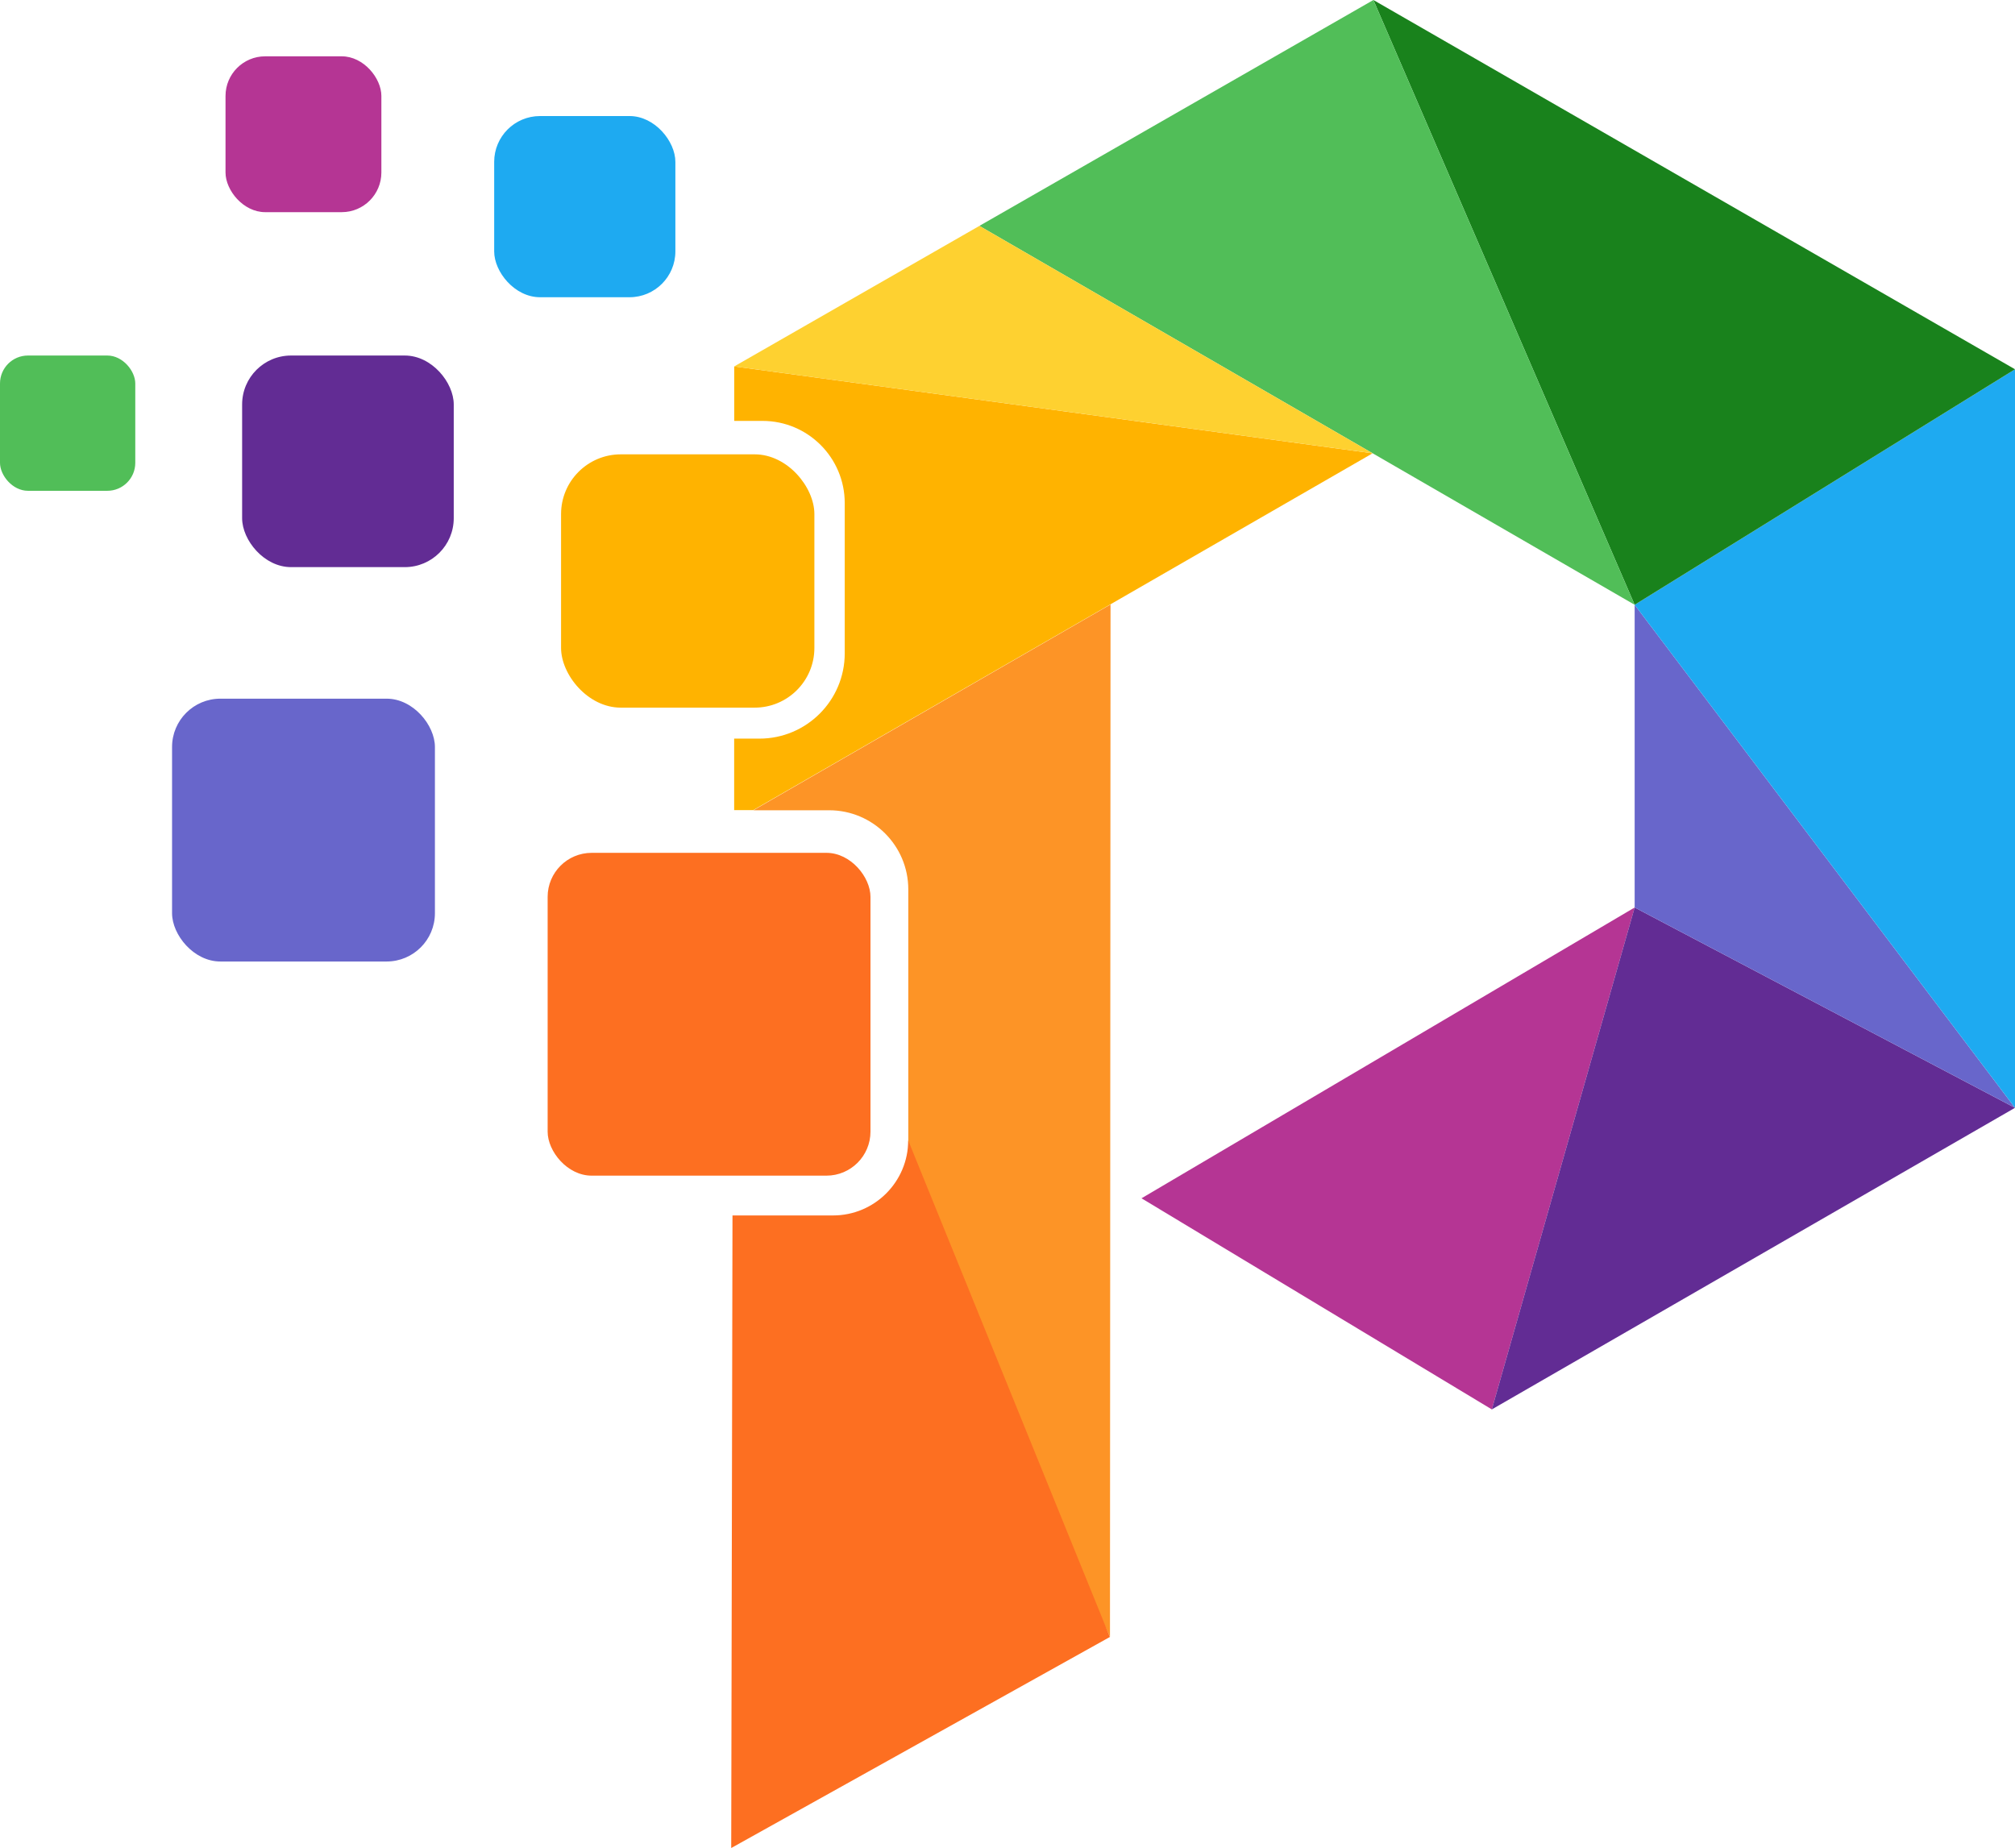
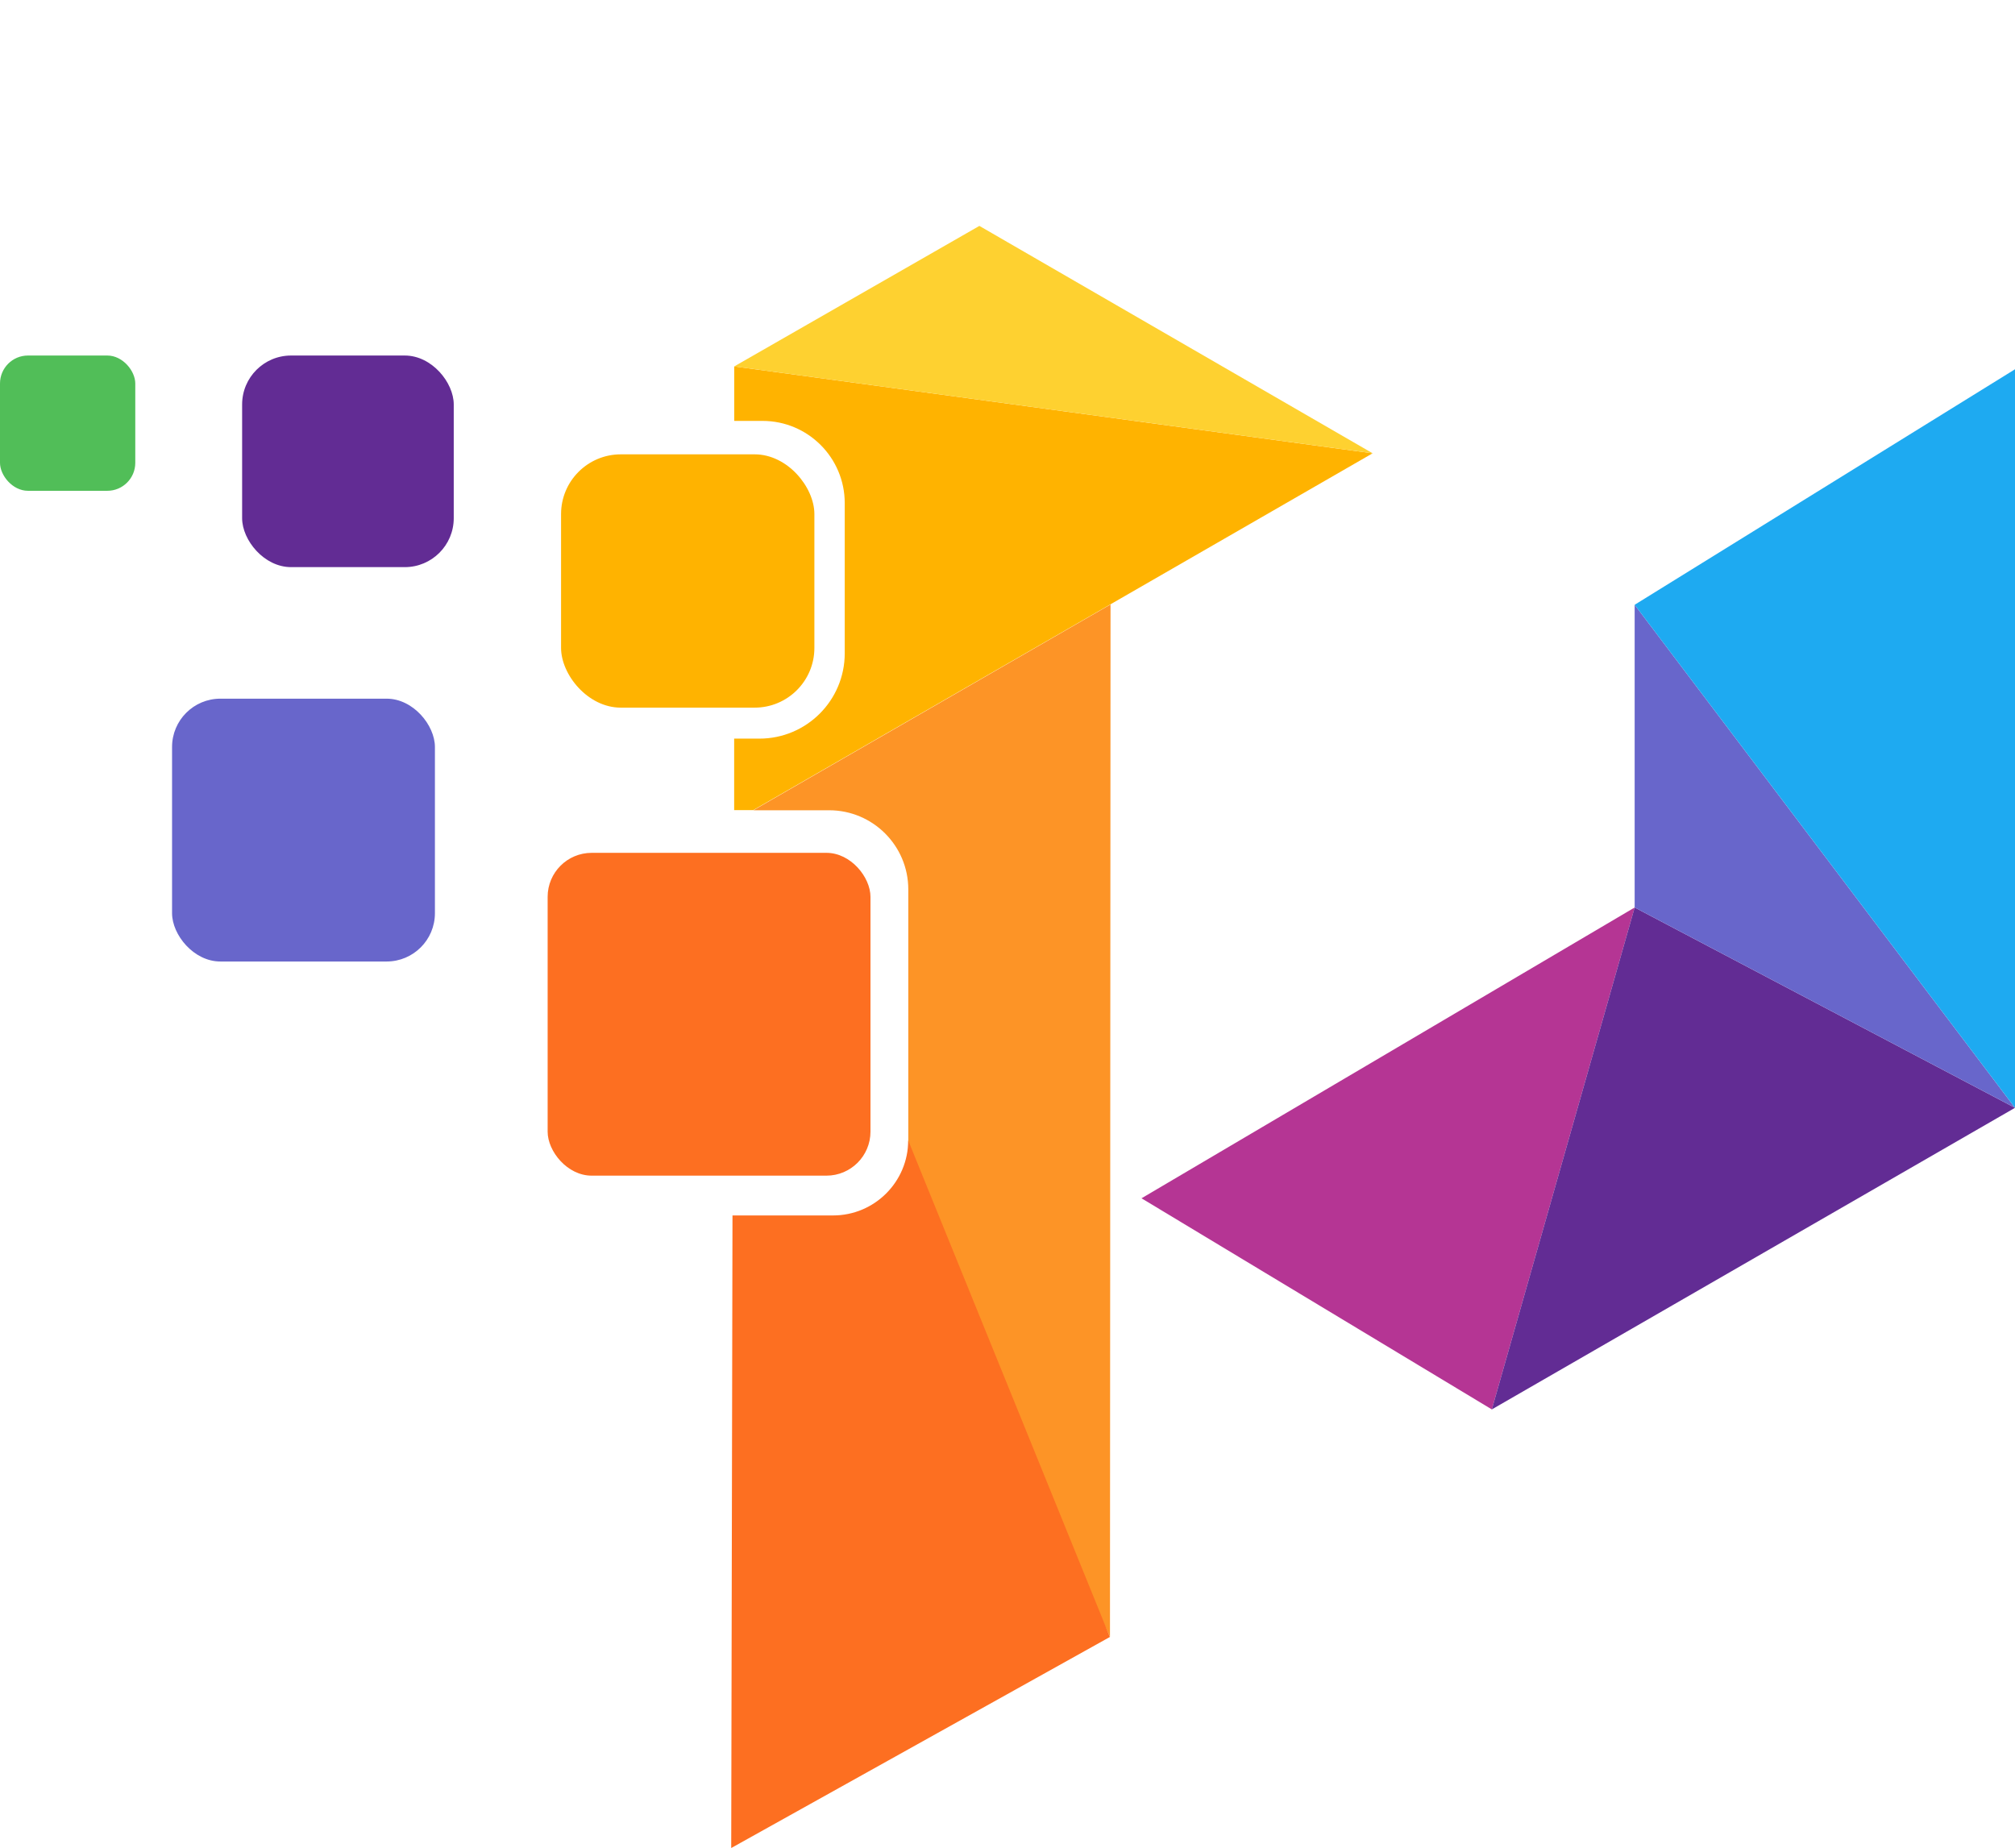
<svg xmlns="http://www.w3.org/2000/svg" id="Ebene_2" viewBox="0 0 253.66 232.65">
  <defs>
    <style>
      .cls-1 {
        fill: #fd6f21;
      }

      .cls-2 {
        fill: #b53594;
      }

      .cls-3 {
        fill: #ffb300;
      }

      .cls-4 {
        fill: #1eaaf1;
      }

      .cls-5 {
        fill: #51be58;
      }

      .cls-6 {
        fill: #19821c;
      }

      .cls-7 {
        fill: #6866cb;
      }

      .cls-8 {
        fill: #fed130;
      }

      .cls-9 {
        fill: #fd9426;
      }

      .cls-10 {
        fill: #622c94;
      }
    </style>
  </defs>
  <g id="Ebene_1-2" data-name="Ebene_1">
    <g id="Logo_Letter">
      <polygon class="cls-2" points="205.78 114.25 187.8 177.44 143.7 150.86 205.78 114.25" />
      <polygon class="cls-10" points="205.78 114.25 253.66 139.47 187.8 177.44 205.78 114.25" />
      <polygon class="cls-7" points="253.66 139.47 205.78 76.14 205.78 114.25 253.66 139.47" />
      <polygon class="cls-4" points="205.78 76.14 253.66 46.49 253.66 139.47 205.78 76.14" />
-       <polygon class="cls-6" points="205.78 76.14 172.89 0 253.66 46.49 205.78 76.14" />
-       <polygon class="cls-5" points="123.29 28.44 205.78 76.14 172.89 0 123.29 28.44" />
-       <path class="cls-9" d="M94.82,102.01h9.56c5.5,0,9.96,4.46,9.96,9.96v39l25.39,55.1.07-129.97-44.96,25.91Z" />
+       <path class="cls-9" d="M94.82,102.01h9.56c5.5,0,9.96,4.46,9.96,9.96v39l25.39,55.1.07-129.97-44.96,25.91" />
      <path class="cls-1" d="M114.33,143.56h0c0,5.22-4.23,9.46-9.46,9.46h-12.66l-.16,79.64,47.67-26.57-25.39-62.52Z" />
      <path class="cls-3" d="M92.43,46.13v6.86h3.56c5.72,0,10.35,4.64,10.35,10.35v18.91c0,5.93-4.81,10.74-10.74,10.74h-3.18v9h2.4l77.97-44.92-80.37-10.94Z" />
      <polygon class="cls-8" points="123.29 28.44 92.43 46.13 172.8 57.07 123.29 28.44" />
    </g>
    <g id="Logo_Pixel">
      <rect id="Pixel" class="cls-1" x="68.94" y="107.37" width="40.64" height="40.64" rx="5.54" ry="5.54" />
-       <rect id="Pixel-2" data-name="Pixel" class="cls-4" x="62.21" y="14.61" width="22.81" height="22.81" rx="5.77" ry="5.77" />
      <rect id="Pixel-3" data-name="Pixel" class="cls-3" x="70.63" y="57.2" width="31.89" height="31.89" rx="7.52" ry="7.52" />
      <rect id="Pixel-4" data-name="Pixel" class="cls-10" x="30.48" y="44.76" width="26.64" height="26.64" rx="6.16" ry="6.16" />
      <rect id="Pixel-5" data-name="Pixel" class="cls-7" x="21.66" y="87.96" width="33.09" height="33.09" rx="6.08" ry="6.08" />
-       <rect id="Pixel-6" data-name="Pixel" class="cls-2" x="28.39" y="7.09" width="19.62" height="19.62" rx="4.99" ry="4.99" />
      <rect id="Pixel-7" data-name="Pixel" class="cls-5" y="44.76" width="17.03" height="17.03" rx="3.52" ry="3.52" />
    </g>
  </g>
</svg>